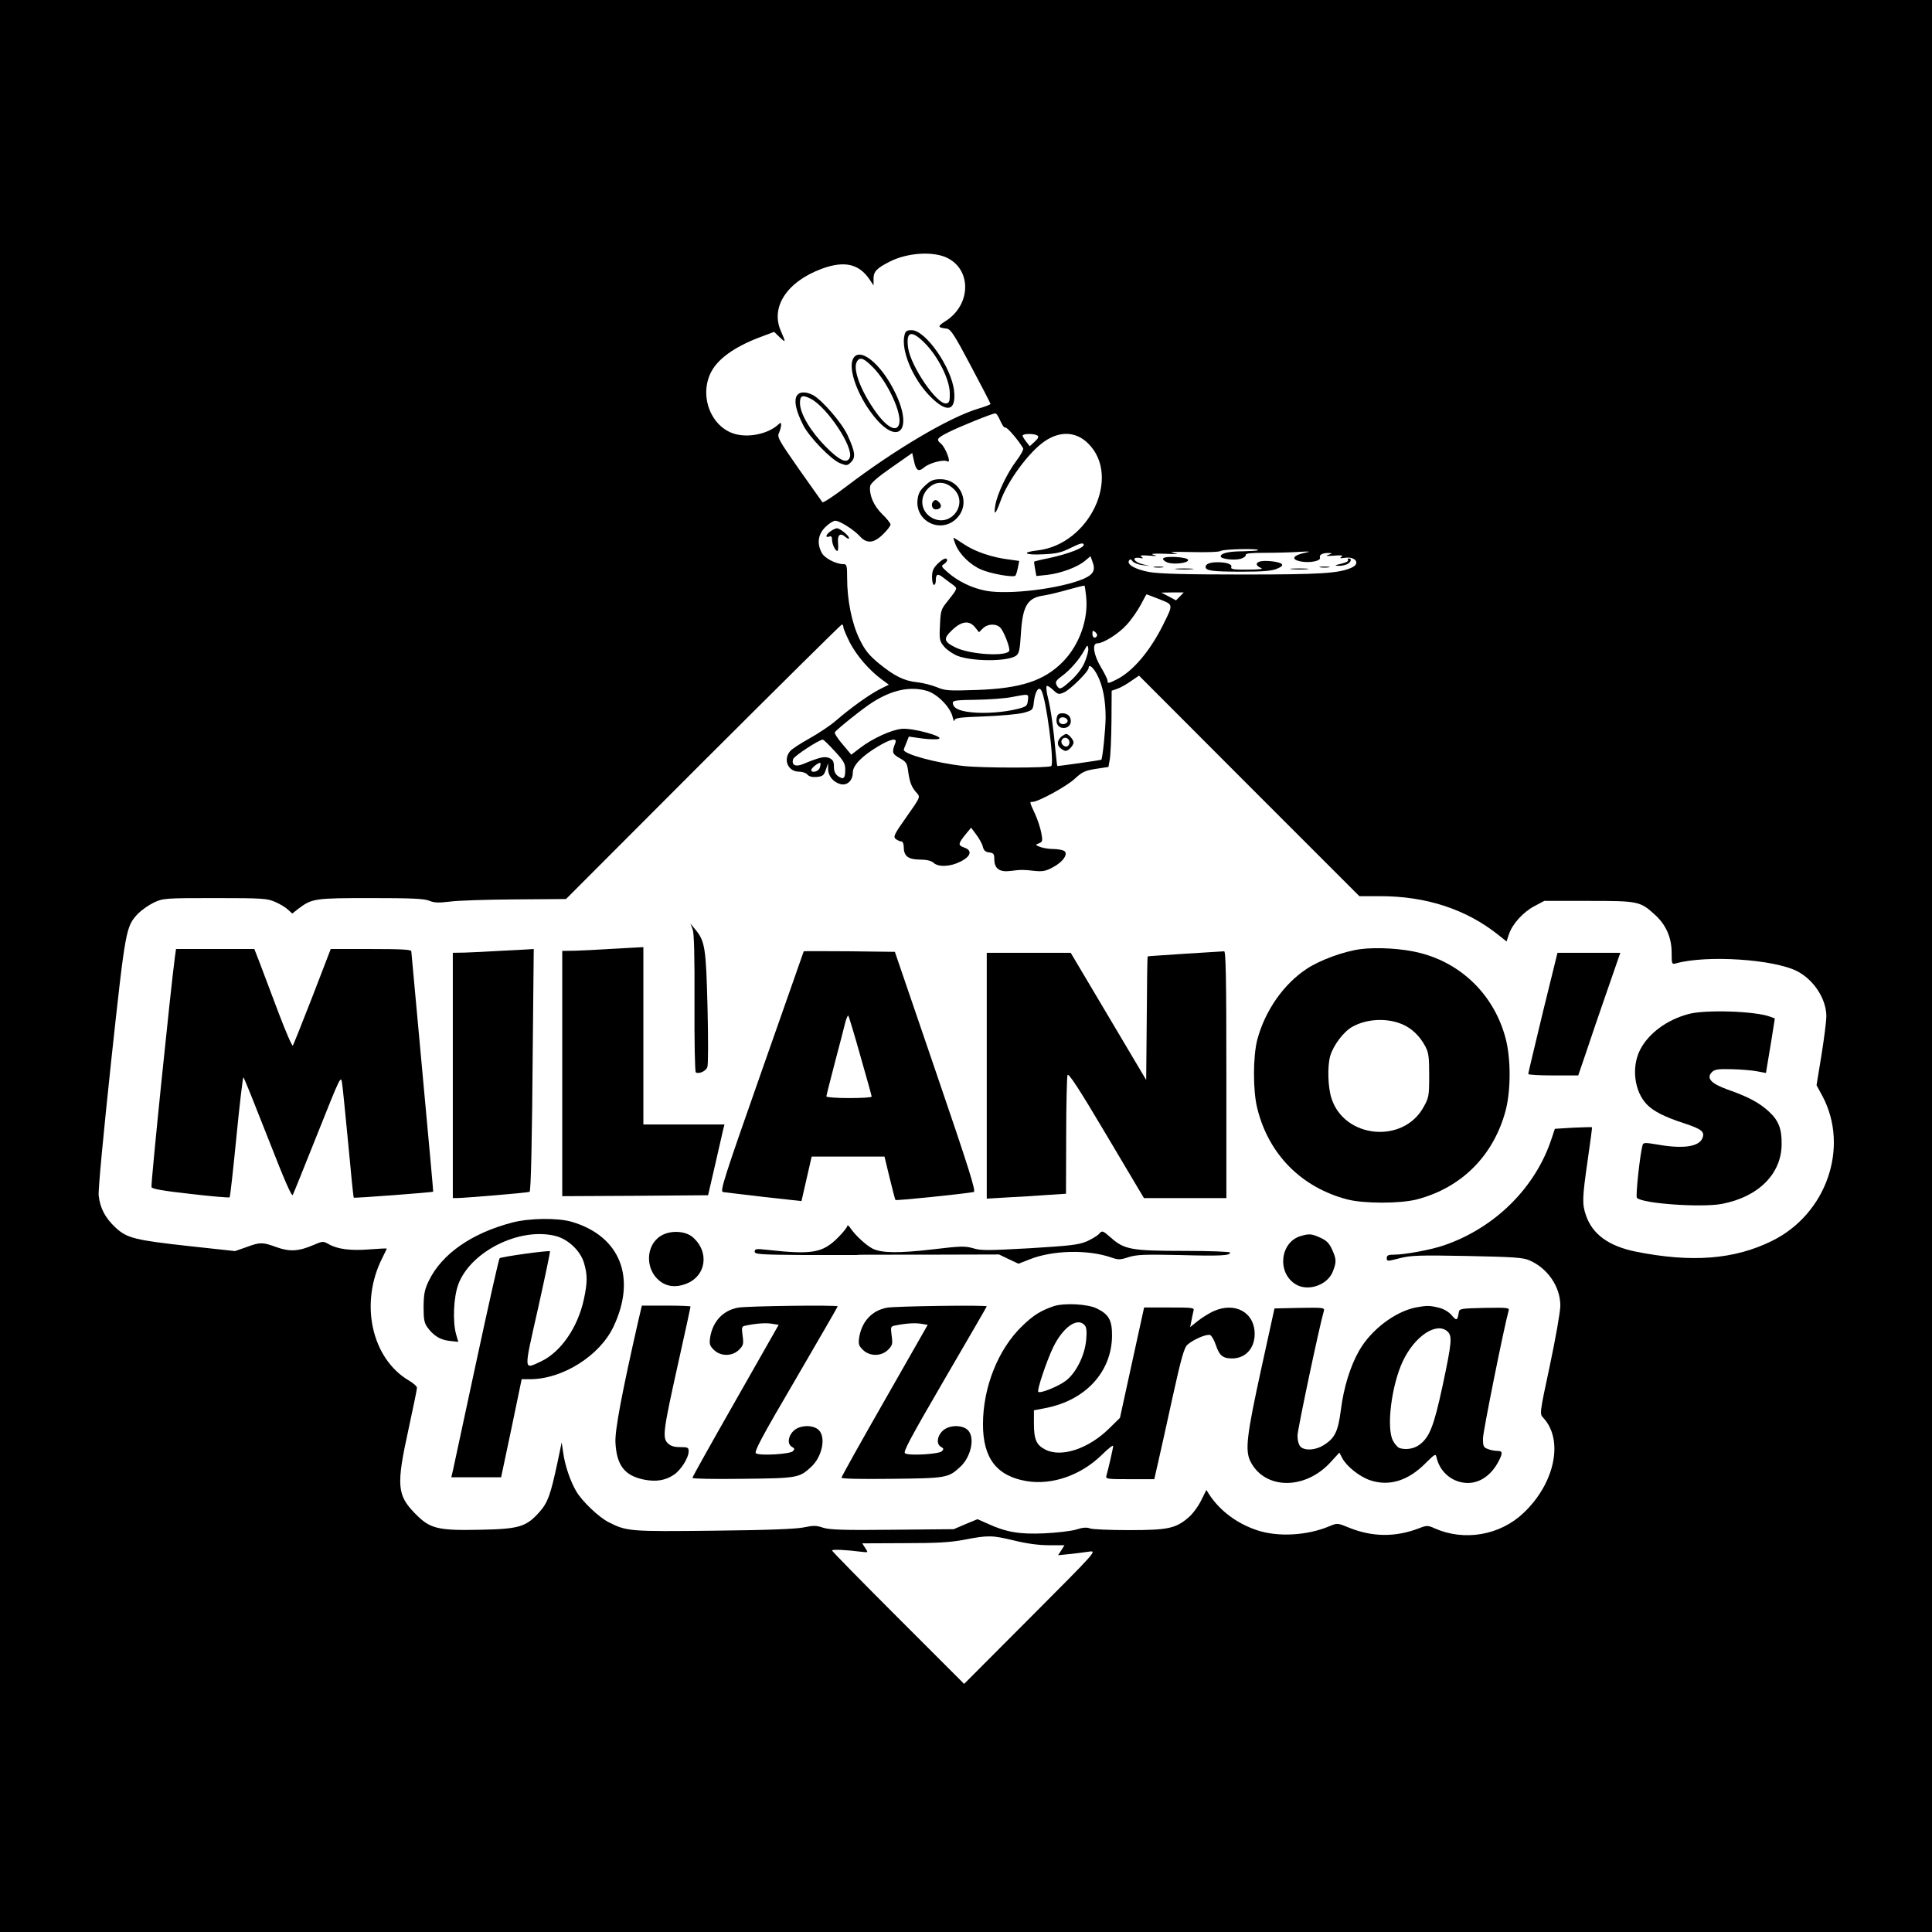
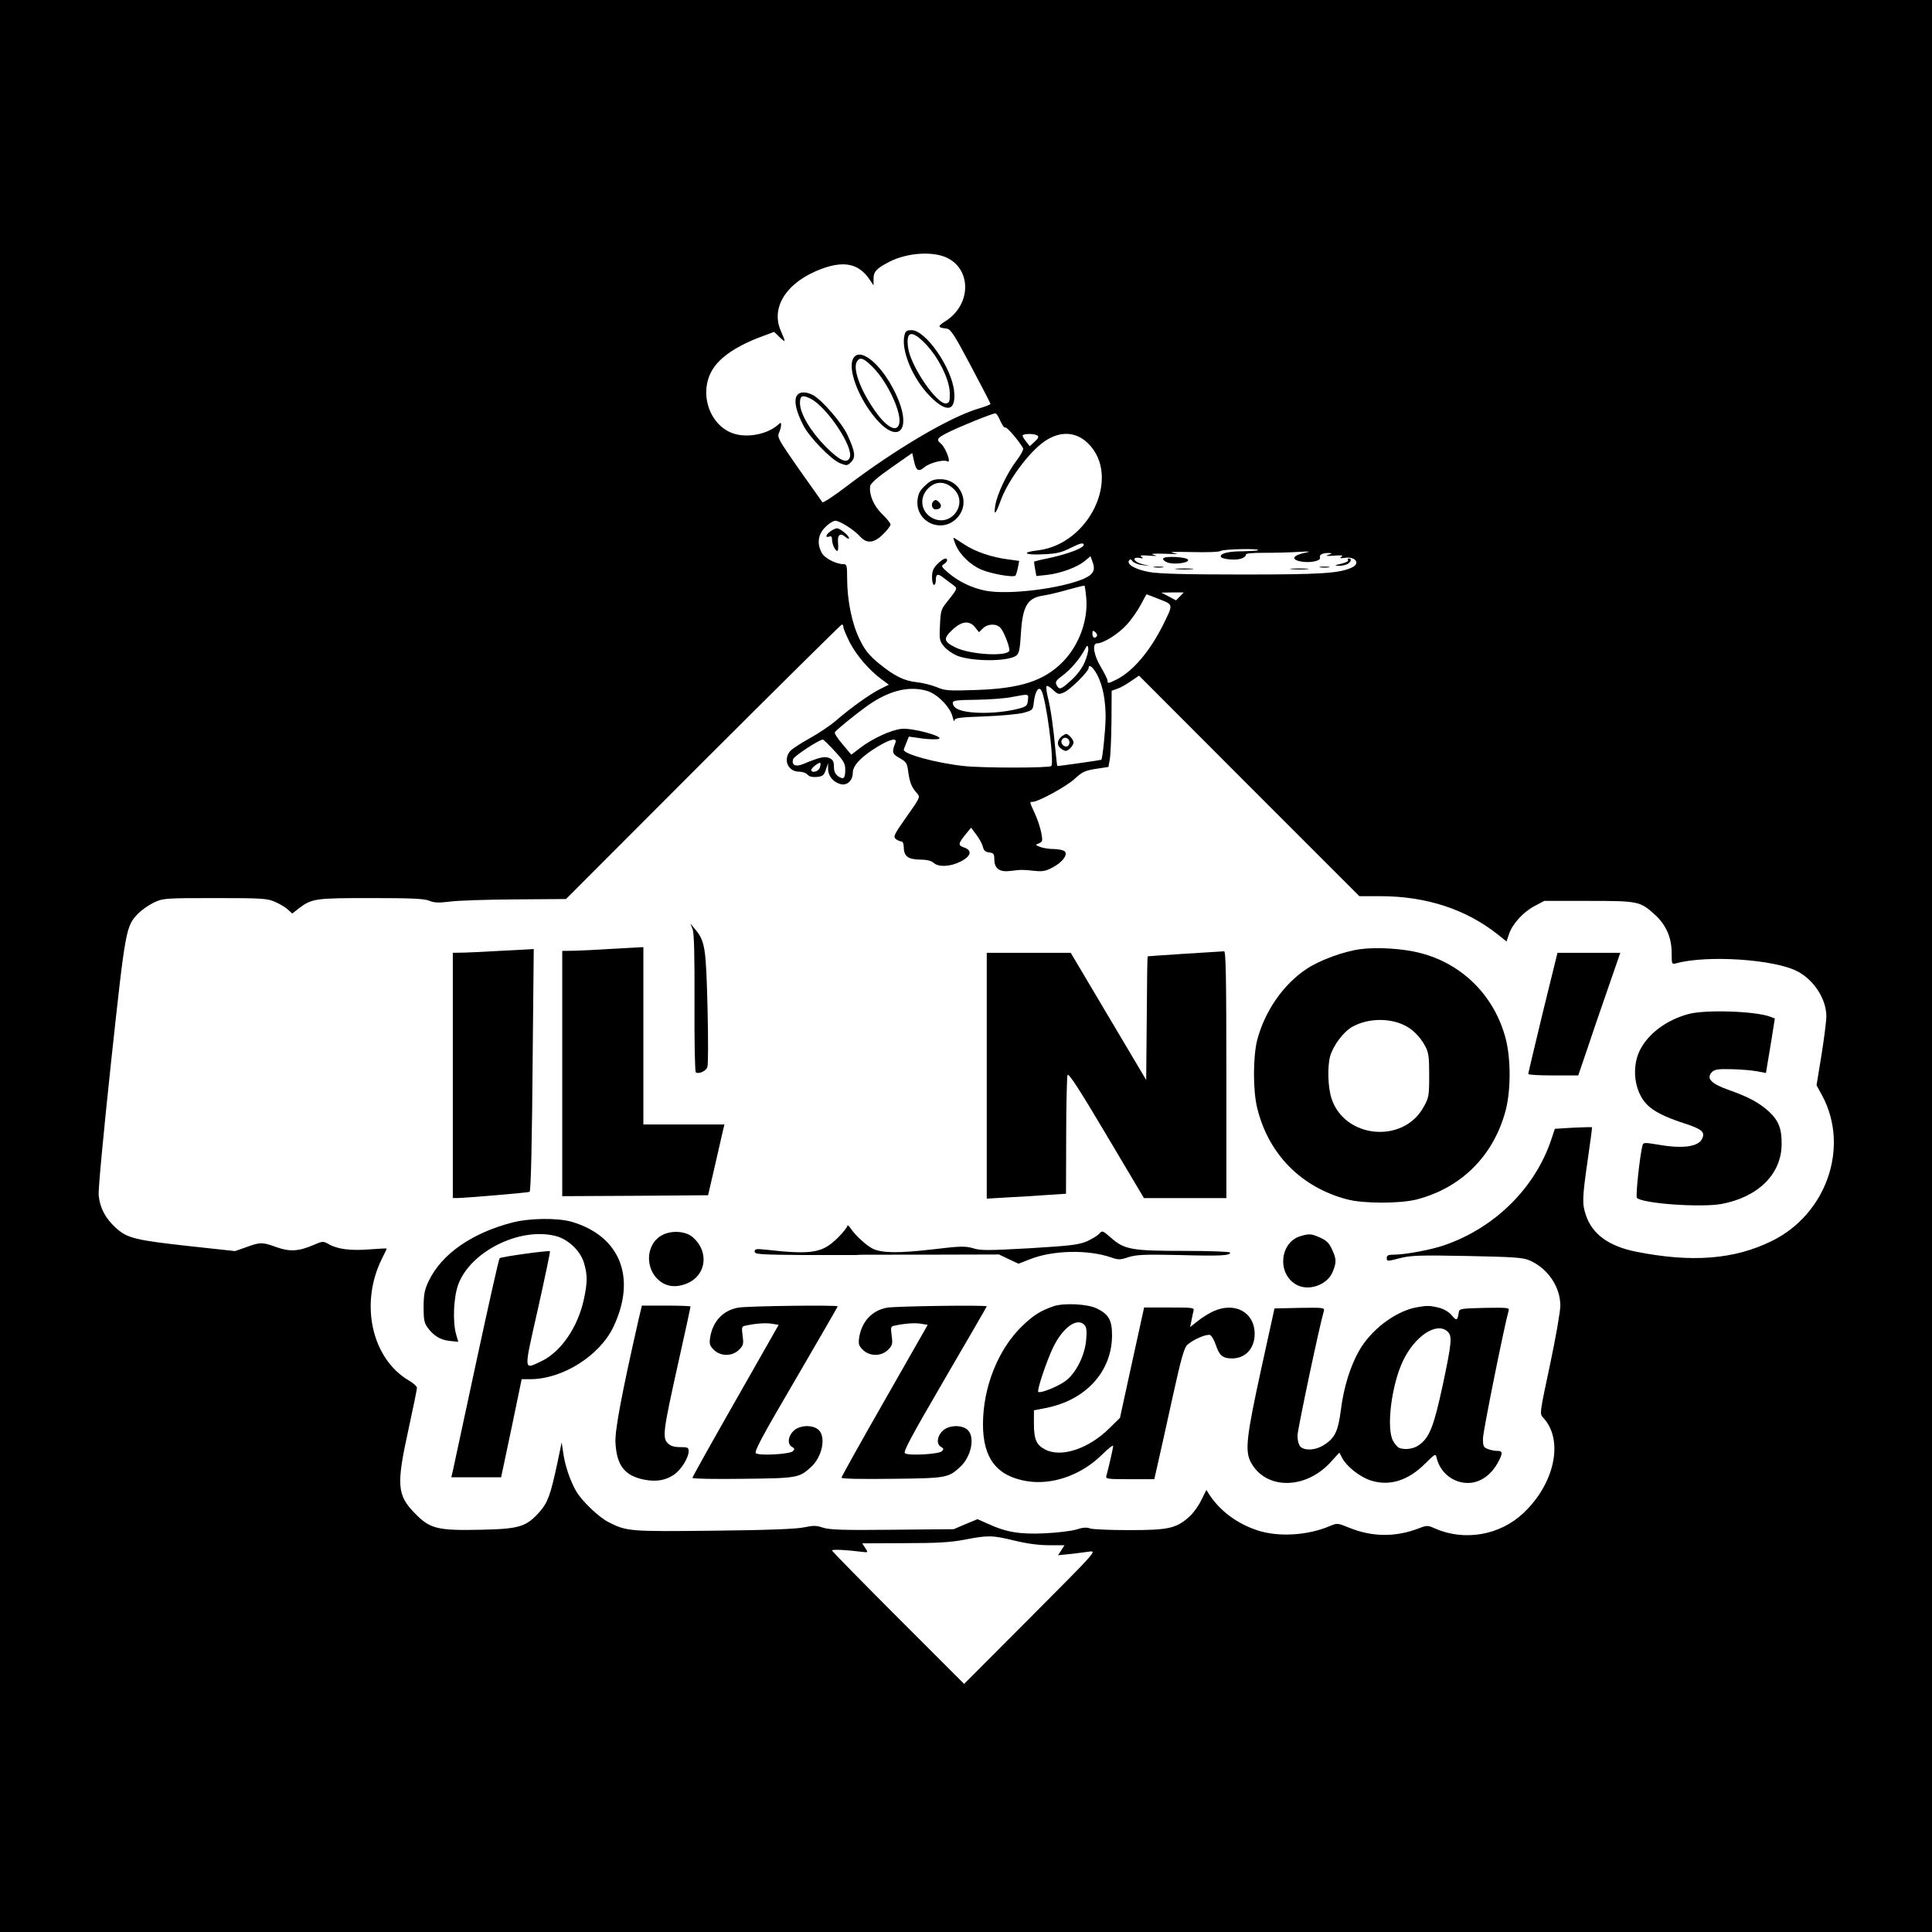
<svg xmlns="http://www.w3.org/2000/svg" version="1.0" width="1024pt" height="1024pt" viewBox="0 0 1024 1024" preserveAspectRatio="xMidYMid meet">
  <g transform="translate(0,1024) scale(0.1,-0.1)" fill="#000000" stroke="none">
    <path d="M0 5120 l0 -5120 5120 0 5120 0 0 5120 0 5120 -5120 0 -5120 0 0 -5120z m5012 3757 c138 -59 138 -250 1 -338 -46 -29 -45 -35 6 -41 20 -3 41 -35 127 -198 57 -107 104 -198 104 -201 0 -3 -28 -14 -62 -24 -153 -45 -444 -217 -703 -414 -65 -50 -122 -87 -126 -83 -3 4 -59 83 -124 175 -108 155 -117 170 -106 193 6 14 11 32 11 41 0 15 -2 15 -17 1 -54 -48 -155 -69 -228 -48 -127 36 -191 202 -126 328 36 70 122 132 254 183 l80 30 28 -27 c35 -33 35 -31 8 31 -57 128 33 263 218 331 118 43 195 26 251 -56 l22 -33 0 36 c0 38 16 55 87 91 90 45 218 55 295 23z m290 -868 c10 -22 21 -38 26 -35 8 5 69 -66 95 -110 3 -6 -12 -35 -35 -65 -51 -67 -104 -180 -113 -239 -9 -56 2 -47 27 22 37 107 151 261 233 318 84 58 169 53 233 -11 176 -175 7 -533 -267 -566 -90 -10 -72 -26 25 -21 74 3 99 9 151 35 47 23 63 28 67 17 6 -16 -78 -49 -184 -72 -41 -8 -76 -17 -78 -18 -2 -1 0 -19 4 -39 l7 -38 57 6 c72 8 161 41 200 74 l30 25 10 -28 c18 -46 5 -69 -47 -92 -123 -52 -397 -86 -518 -63 -73 14 -146 49 -200 96 -36 31 -38 36 -22 45 9 6 17 15 17 20 0 18 -22 10 -51 -19 -23 -23 -29 -39 -29 -70 0 -23 5 -41 10 -41 6 0 10 10 10 23 0 35 10 39 39 16 14 -11 37 -28 51 -38 27 -21 28 -17 -35 -97 -27 -33 -30 -46 -33 -119 -4 -75 -2 -83 22 -112 14 -17 45 -38 68 -48 80 -32 271 -32 314 0 15 11 20 32 25 117 9 148 35 190 122 202 26 4 84 18 129 31 46 13 84 22 86 21 2 -2 6 -29 9 -60 12 -119 -36 -253 -122 -342 -101 -103 -225 -143 -460 -151 -146 -5 -165 -4 -210 15 -28 11 -74 23 -104 26 -69 7 -121 33 -203 100 -53 44 -74 70 -102 128 -41 83 -66 208 -66 324 0 67 -2 74 -20 74 -39 0 -101 32 -115 61 -26 49 -19 97 19 135 19 19 43 34 53 34 24 0 100 -48 132 -84 36 -39 74 -35 122 13 22 21 39 44 39 51 0 7 -20 32 -45 56 -45 44 -69 102 -63 147 2 15 38 47 113 99 l110 77 8 -36 c12 -58 24 -67 57 -39 28 23 102 42 121 31 24 -15 -8 72 -34 94 -26 21 -21 29 36 58 56 29 236 102 252 102 6 1 18 -18 27 -40z m196 -77 c9 -6 6 -15 -14 -33 l-26 -24 -19 24 c-10 13 -19 27 -19 32 0 11 60 12 78 1z m1170 -608 c-3 -3 -39 -5 -79 -6 -76 0 -119 -10 -119 -27 0 -14 71 -22 105 -13 17 5 29 14 28 21 -2 8 28 11 100 11 57 0 140 2 183 5 51 3 65 2 39 -3 -73 -14 -87 -37 -30 -48 48 -9 108 3 101 21 -5 15 15 25 47 24 20 -1 20 -2 -3 -10 -18 -6 -10 -7 30 -4 40 3 51 2 40 -6 -11 -8 -8 -9 15 -6 58 10 88 -29 40 -51 -67 -31 -163 -37 -580 -37 -308 0 -439 4 -493 13 -75 14 -121 40 -108 61 6 9 11 8 19 -4 7 -8 30 -18 52 -20 l40 -5 -41 10 c-45 12 -58 39 -15 33 20 -4 23 -2 11 6 -11 8 0 9 40 6 42 -3 48 -2 25 4 -21 6 -2 8 60 6 69 -3 79 -2 45 4 -29 6 4 7 95 5 81 -2 146 0 155 6 15 10 208 14 198 4z m-414 -245 l-21 -21 -39 21 -39 20 60 1 59 0 -20 -21z m-109 -15 c75 -30 75 -24 18 -139 -69 -137 -157 -241 -242 -285 -47 -24 -51 -24 -51 -7 0 7 -16 39 -35 71 -38 63 -48 126 -20 126 33 0 114 51 157 99 25 27 58 75 74 105 16 31 30 56 31 56 2 0 32 -12 68 -26z m-976 -150 l20 -25 20 20 c26 26 72 27 94 3 17 -19 47 -94 47 -118 0 -36 -211 -25 -289 16 -60 30 -62 46 -13 92 50 47 90 51 121 12z m-699 2 c0 -8 16 -45 35 -83 37 -70 101 -144 168 -194 l38 -28 -48 -24 c-55 -28 -153 -98 -233 -167 -30 -26 -93 -68 -140 -94 -47 -26 -93 -56 -102 -67 -39 -46 -11 -109 47 -109 18 0 38 -7 45 -16 9 -10 26 -14 49 -12 31 3 38 8 48 38 l12 35 0 -32 c1 -37 28 -69 66 -79 35 -9 65 19 65 61 0 38 47 87 134 139 65 39 102 47 92 20 -20 -52 -18 -59 22 -82 36 -20 40 -27 46 -74 8 -56 18 -82 47 -113 17 -20 16 -22 -56 -124 -67 -95 -72 -106 -57 -118 9 -7 23 -13 30 -13 6 0 12 -12 12 -28 0 -49 22 -67 84 -68 37 0 62 -6 74 -17 26 -24 89 -21 142 6 57 28 65 60 20 75 -34 12 -33 20 13 76 l24 29 27 -36 c15 -20 31 -48 35 -64 5 -21 14 -29 34 -31 23 -3 27 -8 27 -36 0 -50 28 -70 87 -62 58 7 65 7 128 0 41 -4 59 -1 95 19 54 28 84 72 60 87 -8 5 -34 10 -57 10 -23 0 -54 5 -70 11 -27 11 -27 11 -7 19 20 8 21 13 13 56 -5 26 -20 72 -34 102 -29 63 -29 62 -12 62 30 0 180 82 223 122 40 37 55 44 113 53 l66 10 7 40 c4 22 8 113 9 202 l1 162 29 10 c16 5 48 23 72 40 l44 30 584 -585 584 -584 111 0 c243 0 454 -69 624 -204 l45 -36 13 39 c18 54 75 117 136 149 l51 27 235 0 c263 0 273 -2 350 -72 59 -53 90 -121 90 -202 0 -61 1 -63 23 -57 163 45 519 22 643 -42 88 -46 153 -146 154 -237 0 -27 -12 -121 -26 -208 l-26 -159 31 -57 c145 -272 21 -628 -269 -769 -199 -98 -425 -115 -720 -56 -143 29 -230 92 -264 192 -21 61 -20 91 9 293 14 95 24 173 23 174 -2 2 -47 0 -100 -2 l-97 -6 -17 -51 c-85 -260 -299 -473 -569 -566 -68 -24 -209 -50 -266 -50 -31 0 -39 -4 -39 -18 0 -18 3 -18 68 -1 59 15 103 17 357 12 245 -5 296 -8 331 -23 97 -42 164 -140 164 -240 0 -32 -25 -173 -55 -315 -55 -257 -55 -259 -36 -279 110 -117 63 -347 -104 -505 -125 -119 -314 -151 -470 -82 -38 17 -42 17 -86 0 -124 -47 -245 -46 -369 4 -61 25 -62 25 -103 8 -118 -50 -275 -59 -386 -21 -105 35 -196 103 -252 189 l-15 24 -28 -56 c-15 -31 -45 -72 -68 -91 -67 -57 -107 -66 -314 -66 -101 0 -194 4 -207 9 -17 7 -40 5 -73 -6 -27 -8 -103 -17 -169 -20 -131 -6 -203 6 -302 52 l-52 23 -63 -26 -63 -27 -326 -3 c-262 -3 -333 0 -367 11 -35 12 -51 12 -99 2 -40 -9 -191 -15 -478 -18 -447 -5 -463 -4 -559 45 -52 26 -142 112 -172 164 -31 53 -60 137 -69 205 l-8 54 -23 -110 c-36 -167 -50 -208 -94 -258 -70 -79 -107 -91 -312 -95 -229 -5 -269 5 -348 86 -96 98 -100 150 -35 446 25 114 45 213 45 220 0 8 -19 25 -43 39 -198 117 -262 410 -141 649 13 26 24 49 24 50 0 2 -42 0 -92 -4 -100 -8 -171 1 -218 29 -27 15 -31 15 -79 -6 -79 -34 -127 -36 -196 -11 -74 27 -86 27 -159 0 l-60 -21 -240 26 c-290 32 -332 42 -393 98 -55 51 -83 104 -90 171 -3 30 25 324 66 710 77 712 78 715 144 785 18 18 55 44 82 57 49 23 56 24 325 24 255 0 278 -2 320 -21 25 -11 55 -29 67 -41 l22 -20 33 26 c72 54 86 56 383 56 215 0 283 -3 310 -14 26 -11 49 -12 107 -5 40 6 196 11 346 12 l272 2 727 728 c401 400 731 727 735 727 5 0 8 -6 8 -14z m1344 -47 c-10 -16 -24 -9 -24 12 0 18 2 19 15 9 8 -7 12 -16 9 -21z m-65 -139 c-13 -31 -41 -68 -71 -95 -56 -51 -63 -53 -78 -26 -8 16 -4 24 30 49 42 31 92 88 118 137 15 28 17 28 20 8 2 -12 -7 -44 -19 -73z m68 -70 c29 -57 43 -133 43 -224 -1 -67 -16 -215 -23 -223 -3 -2 -218 -33 -233 -33 -1 0 -5 33 -9 73 -11 127 -26 230 -40 286 -8 30 -11 59 -8 64 3 5 18 -4 34 -19 26 -25 31 -26 58 -14 32 13 131 111 131 130 0 24 26 2 47 -40z m-903 -82 c53 -16 120 -83 134 -134 5 -21 10 -32 11 -23 1 14 23 17 159 22 86 3 180 12 207 19 50 14 50 15 55 61 7 53 25 81 39 58 25 -39 70 -380 53 -401 -8 -11 -368 -11 -464 0 -147 16 -318 63 -318 86 0 2 6 19 14 37 l13 33 70 -10 c39 -5 79 -6 89 -2 31 12 -140 59 -197 53 -54 -5 -155 -51 -220 -101 l-47 -36 -46 55 c-26 30 -45 59 -41 64 8 14 153 130 200 159 104 66 200 86 289 60z m534 -50 c-3 -29 -7 -33 -53 -45 -75 -19 -176 -26 -249 -18 -65 7 -96 23 -96 51 0 11 24 14 123 15 67 1 151 7 187 14 96 18 92 19 88 -17z m-1024 -269 c48 -52 56 -66 56 -99 0 -46 -9 -54 -38 -34 -15 11 -22 26 -22 50 0 27 -5 37 -24 46 -25 11 -51 5 -143 -33 -38 -15 -59 -3 -49 28 5 16 138 103 157 103 4 0 32 -27 63 -61z m-79 -88 c-6 -21 -45 -30 -45 -12 0 11 42 43 48 37 2 -3 1 -14 -3 -25z m1030 -4096 c65 -16 129 -25 184 -25 l83 0 -17 -27 -17 -26 60 6 c33 4 80 9 104 13 43 6 42 5 -309 -347 l-353 -354 -350 350 c-192 192 -350 353 -350 357 0 7 72 4 158 -7 34 -4 34 -4 18 20 l-16 25 222 1 c173 0 244 4 318 18 128 25 149 24 265 -4z" />
    <path d="M4794 8464 c-20 -80 44 -233 137 -326 88 -89 137 -77 126 29 -13 125 -151 323 -225 323 -26 0 -33 -5 -38 -26z m112 -47 c68 -71 126 -187 128 -258 1 -45 -2 -54 -18 -57 -48 -10 -190 197 -203 296 -12 88 19 95 93 19z" />
    <path d="M4519 8333 c-21 -55 26 -186 104 -288 132 -174 221 -93 123 111 -77 161 -197 254 -227 177z m110 -42 c77 -79 151 -240 137 -297 -13 -52 -74 -15 -139 84 -70 104 -106 207 -86 244 16 29 37 21 88 -31z" />
    <path d="M4220 8136 c-11 -29 2 -80 37 -149 31 -63 148 -183 195 -202 36 -14 39 -14 59 6 26 26 21 56 -20 145 -30 64 -135 185 -182 210 -43 22 -78 18 -89 -10z m78 -10 c86 -45 227 -256 206 -311 -14 -35 -55 -16 -128 58 -80 81 -136 175 -136 231 0 40 13 45 58 22z" />
    <path d="M4904 7667 c-28 -26 -37 -42 -41 -77 -12 -115 125 -180 207 -98 78 78 24 208 -86 208 -36 0 -51 -6 -80 -33z m148 -16 c85 -76 -9 -209 -110 -157 -61 32 -72 108 -23 157 40 40 89 40 133 0z" />
    <path d="M4947 7583 c-15 -14 -7 -43 12 -43 26 0 36 17 21 35 -14 16 -23 19 -33 8z" />
    <path d="M4402 7424 c-25 -17 -30 -36 -7 -28 10 4 15 0 15 -16 0 -24 17 -60 28 -60 4 0 6 17 4 39 -5 46 11 60 39 35 10 -9 19 -12 19 -6 0 13 -48 52 -64 52 -6 0 -22 -7 -34 -16z" />
    <path d="M5065 7353 c22 -53 79 -108 136 -132 51 -22 169 -43 181 -32 3 3 9 22 13 42 l7 36 -58 8 c-87 11 -176 41 -234 80 -29 19 -54 35 -56 35 -2 0 3 -17 11 -37z" />
    <path d="M6165 7280 c-3 -5 6 -15 22 -21 34 -13 116 -3 110 14 -5 15 -123 22 -132 7z" />
    <path d="M7145 7271 c3 -6 -14 -14 -37 -19 -34 -8 -37 -10 -15 -11 16 -1 37 4 48 9 20 11 26 30 8 30 -5 0 -8 -4 -4 -9z" />
-     <path d="M6678 7264 c-25 -7 -22 -23 5 -34 15 -6 -5 -9 -70 -9 -74 -1 -91 2 -87 13 6 15 -23 26 -73 26 -40 0 -63 -9 -63 -25 0 -20 35 -25 193 -25 110 0 157 4 184 15 26 11 34 18 26 26 -12 12 -88 21 -115 13z" />
    <path d="M6118 7233 c12 -2 32 -2 45 0 12 2 2 4 -23 4 -25 0 -35 -2 -22 -4z" />
    <path d="M6998 7233 c12 -2 32 -2 45 0 12 2 2 4 -23 4 -25 0 -35 -2 -22 -4z" />
    <path d="M6238 7223 c23 -2 59 -2 80 0 20 2 1 4 -43 4 -44 0 -61 -2 -37 -4z" />
    <path d="M6848 7223 c23 -2 59 -2 80 0 20 2 1 4 -43 4 -44 0 -61 -2 -37 -4z" />
    <path d="M3671 5315 c8 -21 11 -140 10 -392 -1 -201 2 -364 7 -367 16 -10 54 7 61 28 5 11 5 154 1 316 -8 318 -13 352 -66 415 l-25 30 12 -30z" />
    <path d="M3225 5210 c-60 -4 -140 -8 -177 -9 l-68 -1 0 -650 0 -650 387 2 386 3 37 160 c20 88 39 172 43 188 l7 27 -215 0 -215 0 0 470 0 470 -37 -2 c-21 -1 -87 -5 -148 -8z" />
    <path d="M7208 5209 c-87 -12 -213 -58 -282 -104 -123 -81 -221 -222 -262 -375 -23 -88 -24 -271 0 -365 60 -243 233 -418 476 -482 88 -23 282 -23 370 0 238 62 408 234 471 474 27 107 27 269 0 376 -59 228 -230 399 -454 456 -91 24 -231 32 -319 20z m227 -399 c48 -21 90 -61 119 -115 18 -34 21 -56 21 -155 0 -109 -2 -118 -30 -168 -108 -196 -420 -166 -488 47 -19 59 -22 167 -7 223 17 58 71 130 118 156 77 43 185 48 267 12z" />
-     <path d="M927 5168 c-23 -174 -129 -1209 -124 -1220 3 -10 64 -20 207 -36 111 -13 204 -21 207 -18 3 2 19 147 36 320 17 174 34 316 37 316 3 0 61 -145 130 -321 91 -233 127 -315 132 -302 5 10 64 157 132 327 120 301 123 308 129 265 4 -24 18 -170 33 -324 14 -154 27 -282 29 -283 3 -3 419 28 421 32 1 0 -25 285 -57 631 -32 347 -58 636 -59 643 0 9 -50 12 -213 12 l-214 0 -97 -252 c-54 -139 -101 -256 -104 -260 -4 -4 -38 75 -76 175 -38 100 -82 217 -98 260 l-30 77 -208 0 -207 0 -6 -42z" />
    <path d="M2645 5200 c-66 -4 -148 -8 -182 -9 l-63 -1 0 -650 0 -650 23 0 c50 1 380 29 384 33 7 8 13 256 17 785 l5 502 -32 -2 c-18 -1 -86 -5 -152 -8z" />
-     <path d="M4260 5198 c-1 -2 -101 -289 -224 -638 -199 -566 -221 -635 -204 -638 10 -2 108 -13 217 -26 l199 -22 27 118 27 118 193 0 193 0 27 -112 c15 -62 29 -115 31 -118 2 -5 352 31 415 42 13 2 -23 118 -201 638 l-217 635 -242 3 c-132 1 -241 1 -241 0z m300 -554 c33 -115 60 -212 60 -216 0 -5 -54 -8 -120 -8 -66 0 -120 4 -120 9 0 5 21 87 46 183 25 95 50 190 55 212 6 21 13 36 15 33 3 -3 32 -99 64 -213z" />
    <path d="M6280 5185 c-107 -7 -196 -13 -197 -14 -2 0 -4 -148 -5 -328 l-3 -327 -200 337 -200 337 -222 0 -223 0 0 -651 0 -652 118 7 c64 3 159 9 210 13 l92 6 1 306 c0 168 4 314 7 323 5 13 61 -72 206 -317 l199 -335 219 0 218 0 0 655 c0 518 -3 655 -12 653 -7 0 -101 -7 -208 -13z" />
    <path d="M8177 4873 c-42 -175 -77 -321 -77 -325 0 -5 60 -8 133 -8 l132 0 42 123 c22 67 72 213 111 325 l70 202 -166 0 -167 0 -78 -317z" />
    <path d="M8948 4865 c-115 -31 -211 -103 -255 -189 -47 -92 -31 -220 35 -289 34 -36 94 -67 199 -101 94 -31 111 -45 95 -81 -20 -44 -106 -55 -239 -31 -65 11 -73 10 -77 -3 -14 -50 -38 -273 -30 -280 32 -31 343 -52 450 -32 194 37 316 159 317 316 1 83 -16 126 -68 174 -50 46 -109 78 -218 116 -89 32 -115 61 -83 93 14 14 33 17 104 15 48 -1 108 -6 134 -11 l48 -9 5 31 c3 17 14 82 24 144 l18 114 -24 9 c-78 30 -347 39 -435 14z" />
    <path d="M2714 3760 c-214 -56 -372 -166 -441 -308 -23 -48 -27 -70 -28 -139 0 -67 4 -86 21 -109 32 -44 68 -66 117 -71 l46 -5 -11 38 c-20 69 -14 201 12 269 67 174 326 302 515 254 66 -17 131 -78 150 -142 19 -63 19 -103 0 -192 -32 -150 -122 -281 -228 -331 -93 -43 -92 -59 -16 278 37 166 66 304 64 306 -5 6 -259 -29 -267 -37 -4 -3 -59 -249 -123 -546 -64 -297 -120 -557 -124 -577 l-9 -38 132 0 132 0 55 260 54 260 45 0 c171 0 368 124 441 277 124 260 37 481 -220 557 -75 22 -226 20 -317 -4z" />
    <path d="M4491 3742 c-1 -7 -23 -35 -49 -61 -82 -82 -136 -92 -379 -65 -55 6 -63 5 -63 -10 0 -14 26 -16 263 -18 144 0 269 0 277 0 18 2 -23 2 400 2 l355 1 52 -25 51 -24 59 23 c122 49 310 53 433 10 38 -13 47 -13 92 2 42 13 83 15 268 11 220 -6 270 -3 270 13 0 5 -109 9 -243 9 -280 0 -318 7 -389 70 -44 38 -46 39 -62 21 -10 -11 -40 -29 -67 -41 -43 -18 -88 -23 -302 -36 -218 -12 -259 -13 -299 0 -42 12 -66 12 -215 -6 -182 -21 -272 -20 -320 5 -35 19 -90 70 -115 107 -9 14 -17 19 -17 12z" />
    <path d="M3503 3690 c-81 -49 -85 -177 -7 -239 39 -31 87 -36 139 -16 109 41 127 171 35 249 -40 33 -118 36 -167 6z" />
    <path d="M6895 3689 c-109 -31 -128 -191 -31 -254 65 -43 171 -8 200 65 20 51 20 65 -4 118 -15 33 -29 47 -62 62 -47 21 -58 22 -103 9z" />
    <path d="M5585 3317 c-70 -24 -108 -48 -168 -106 -127 -123 -207 -324 -207 -520 0 -179 72 -274 230 -301 135 -23 288 30 399 138 33 33 61 55 61 48 0 -11 -27 -128 -36 -158 -5 -17 5 -18 124 -18 l130 0 20 88 c11 48 46 204 77 347 46 209 62 264 79 278 32 28 102 58 120 51 8 -3 22 -28 31 -55 18 -54 37 -69 85 -69 71 0 120 53 120 130 0 114 -104 172 -219 120 -23 -11 -61 -34 -83 -52 l-40 -32 7 35 c3 19 9 42 11 52 5 16 -6 17 -128 17 l-134 0 -64 -292 -64 -293 -56 -55 c-110 -109 -255 -157 -340 -113 -47 24 -60 54 -60 138 l0 70 61 12 c211 40 350 190 353 380 1 84 -16 116 -79 147 -49 25 -174 31 -230 13z m165 -102 c9 -11 11 -35 7 -76 -7 -84 -55 -178 -109 -218 -42 -31 -135 -68 -145 -58 -8 8 43 160 78 234 53 110 131 164 169 118z" />
    <path d="M3385 3248 c-89 -391 -126 -587 -123 -653 6 -121 48 -176 150 -197 64 -13 114 -5 159 25 38 25 79 90 79 125 0 20 -5 22 -45 22 -33 0 -51 6 -66 21 -29 29 -24 67 56 426 36 161 65 295 65 298 0 3 -58 5 -129 5 l-129 0 -17 -72z" />
    <path d="M3911 3309 c-80 -15 -133 -73 -147 -157 -5 -35 -3 -44 19 -66 36 -36 98 -36 134 0 23 23 25 31 19 74 -6 46 -5 50 16 54 57 12 106 15 139 10 l36 -6 -228 -401 c-126 -221 -229 -405 -229 -410 0 -5 115 -7 268 -5 287 3 298 5 360 62 59 53 81 157 42 196 -30 30 -103 28 -135 -5 -29 -28 -33 -70 -7 -84 14 -8 15 -12 4 -23 -15 -15 -172 -25 -195 -11 -12 6 27 81 209 391 123 211 224 386 224 388 0 8 -486 2 -529 -7z" />
    <path d="M4701 3309 c-80 -15 -133 -73 -147 -157 -5 -35 -3 -44 19 -66 36 -36 98 -36 134 0 23 23 25 31 19 74 -6 46 -5 50 16 54 57 12 106 15 139 10 l36 -6 -228 -400 c-126 -220 -229 -405 -229 -410 0 -6 99 -8 268 -6 287 3 298 5 360 62 59 53 81 157 42 196 -30 30 -103 28 -135 -5 -29 -28 -33 -70 -7 -84 14 -8 15 -12 4 -23 -15 -15 -172 -25 -195 -11 -12 6 28 81 209 392 123 211 224 385 224 387 0 8 -487 1 -529 -7z" />
    <path d="M7503 3310 c-111 -23 -237 -119 -300 -230 -46 -81 -81 -193 -96 -312 -15 -116 -32 -151 -92 -188 -43 -27 -99 -30 -122 -8 -10 11 -16 33 -16 60 1 33 114 571 140 661 4 16 -5 17 -129 15 l-133 -3 -68 -310 c-80 -366 -89 -442 -59 -502 77 -150 292 -151 427 0 l44 48 15 -29 c23 -44 92 -99 149 -118 100 -33 200 -3 293 91 53 52 53 52 59 26 19 -77 87 -131 165 -131 66 0 126 43 164 117 22 43 20 53 -8 53 -14 0 -36 4 -50 10 -23 8 -26 15 -26 56 0 36 114 601 136 677 5 16 -4 17 -128 15 -124 -3 -133 -4 -136 -23 -7 -45 -12 -47 -37 -17 -15 18 -41 34 -69 41 -50 12 -63 12 -123 1z m169 -127 c26 -24 23 -58 -26 -288 -47 -218 -70 -275 -125 -314 -29 -21 -74 -27 -106 -15 -8 4 -23 21 -32 38 -36 68 -8 294 53 423 63 132 178 208 236 156z" />
-     <path d="M5604 6446 c-12 -32 0 -61 28 -64 34 -4 54 27 38 58 -12 23 -58 27 -66 6z m54 -23 c5 -17 -26 -29 -40 -15 -6 6 -7 15 -3 22 9 14 37 9 43 -7z" />
    <path d="M5628 6338 c-24 -20 -28 -45 -9 -62 10 -9 23 -16 29 -16 15 0 42 29 42 45 0 14 -26 45 -39 45 -4 0 -14 -6 -23 -12z m39 -24 c3 -8 1 -20 -5 -26 -15 -15 -43 8 -35 28 7 19 32 18 40 -2z" />
  </g>
</svg>